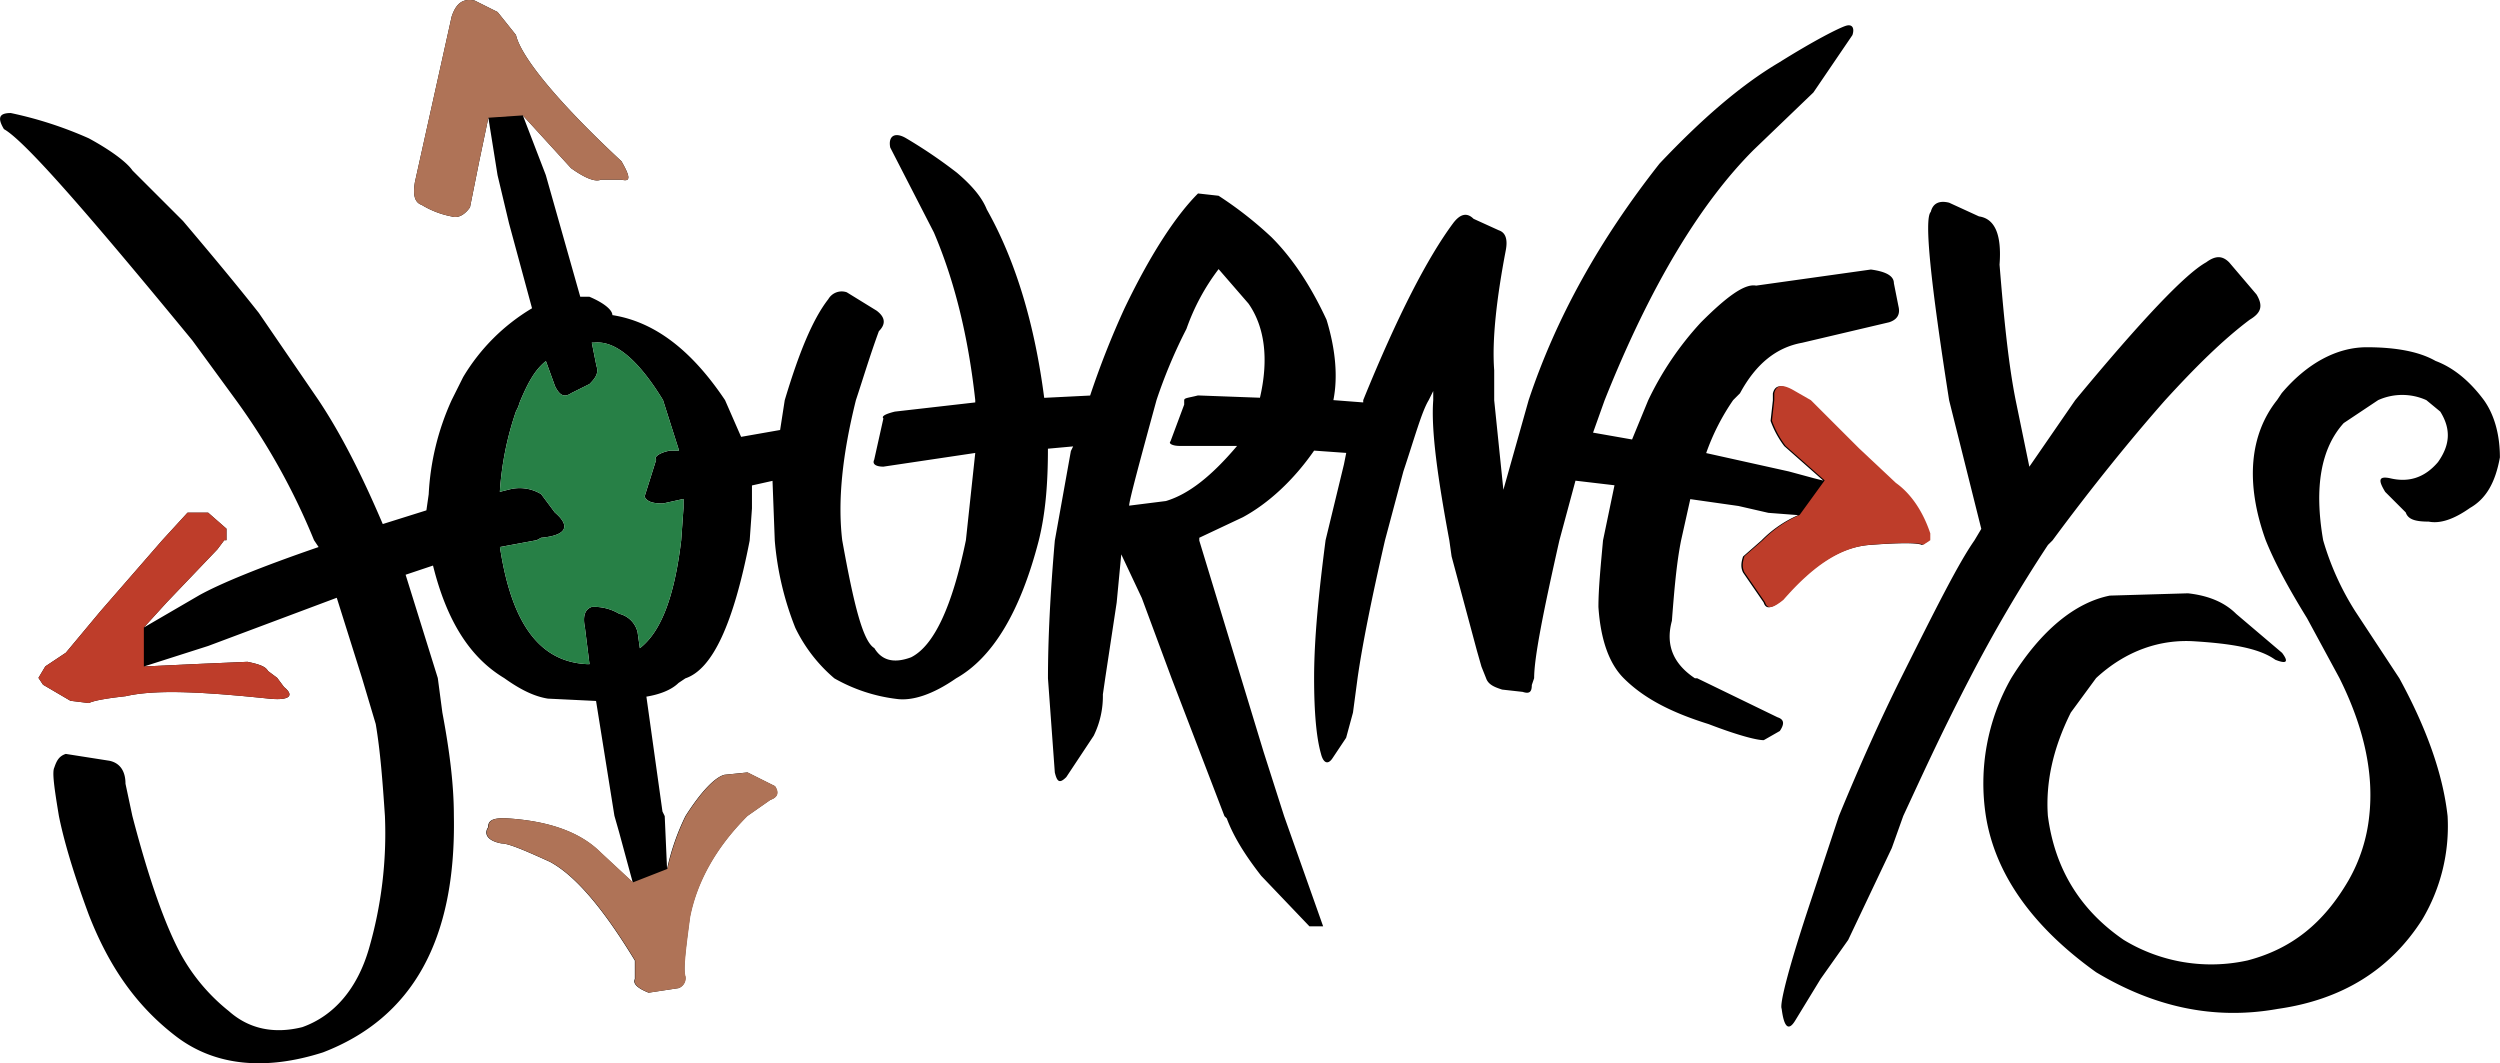
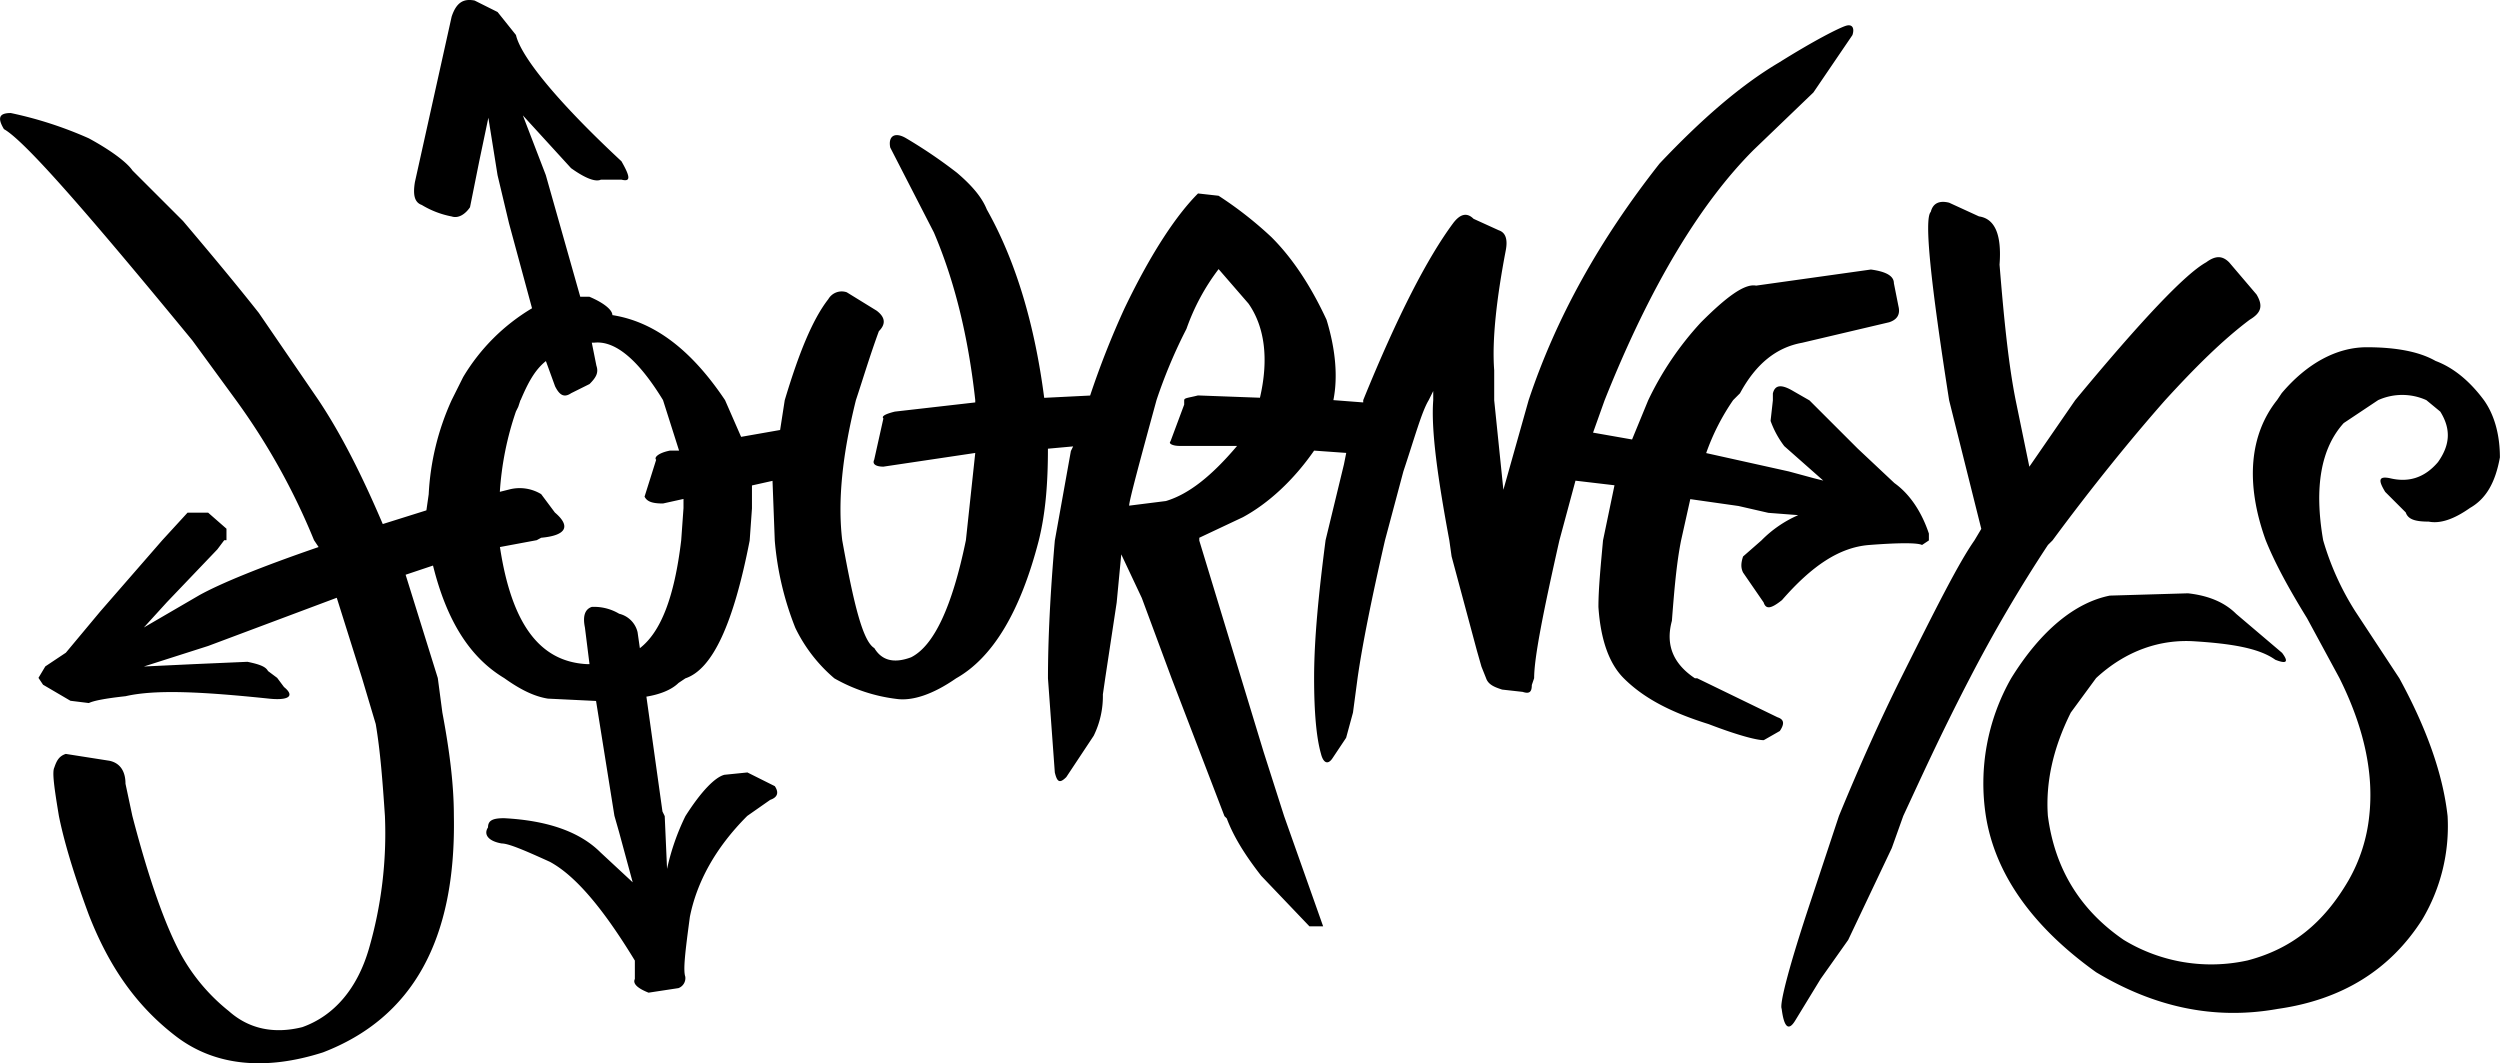
<svg xmlns="http://www.w3.org/2000/svg" viewBox="0 0 729.89 310.4">
  <defs>
    <style>.cls-1,.cls-2,.cls-3,.cls-4{fill-rule:evenodd;}.cls-2{fill:#be3d2a;}.cls-3{fill:#af7357;}.cls-4{fill:#278046;}</style>
  </defs>
  <title>journeys</title>
  <g id="Layer_2" data-name="Layer 2">
    <g id="Layer_1-2" data-name="Layer 1">
      <path class="cls-1" d="M152,116.82c2-4.69,4-8.72,7.38-11.4l2.68,7.37c1.35,2.69,2.69,3.36,4.7,2l5.36-2.67c2-2,2.68-3.36,2-5.37l-1.34-6.7h.68c6-.67,12.73,4.69,20.11,16.76l4.69,14.75h-2.69c-3.35.67-4.69,2-4,2.68L188.18,145c.68,1.33,2,2,5.37,2l6-1.33v2.68l-.67,9.39c-2,16.76-6,26.81-12.07,31.5l-.67-4.69a7.25,7.25,0,0,0-5.37-5.36,14.29,14.29,0,0,0-8-2c-2,.68-2.68,2.68-2,6l1.34,10.71h-.67c-14.08-.67-22.12-12.07-25.48-34.19l10.74-2L158,157c7.37-.67,8.72-3.35,4-7.37l-4-5.36a12.09,12.09,0,0,0-9.39-1.35l-2.68.67a89.91,89.91,0,0,1,4.7-23.46l.67-1.34.66-2m193.77,0v1.34l-4,10.73c-.67.66.66,1.33,2.68,1.33h16.76c-7.37,8.72-14.08,14.09-20.78,16.09l-10.73,1.35c0-1.35,2.68-11.4,8-30.84a149.09,149.09,0,0,1,8.06-19.45L346.4,96a63.35,63.35,0,0,1,9.38-17.43l8.72,10.06c4.7,6.71,6,16.09,3.35,27.49l-18.1-.67C347.07,116.15,345.74,116.15,345.74,116.82ZM519.38,18.26C508,25,496.58,35,484.51,47.76c-17.43,22.13-30.17,44.92-38.21,69.06L438.92,143l-2.68-26.14V108.1c-.67-8.71.66-20.78,3.35-34.86q1-5-2-6l-7.38-3.36c-2-2-4-1.34-6,1.34C416.79,75.25,408.09,92,398,116.82v.67l-8.71-.67c1.34-6.71.67-14.75-2-23.47q-7-15.07-16.1-24.13a110.49,110.49,0,0,0-15.42-12.07l-6-.67c-6,6-13.41,16.76-21.45,33.52a252.37,252.37,0,0,0-10.05,25.48l-13.41.67c-2.69-20.78-8.06-39.56-16.76-55-1.35-3.35-4-6.7-8.72-10.72A142.69,142.69,0,0,0,264.6,40.39c-3.34-2-5.35-.68-4.69,2.68l12.75,24.81c6,14.07,10,30.16,12.07,48.94v.67l-23.47,2.68c-2.69.67-4,1.34-3.35,2l-2.69,12.07c-.66,1.34.68,2,2.69,2l26.82-4L282,157.72Q276,186.87,266,191.9c-5.36,2-8.71.68-10.73-2.68-3.35-2-6-12.73-9.38-31.5-1.35-11.41,0-24.81,4-40.9,2-6,4-12.74,6.7-20.12,2-2,2-4-.66-6l-8.72-5.37a4.51,4.51,0,0,0-5.37,2c-4.69,6-8.71,16.09-12.73,29.5l-1.35,8.71-11.39,2-4.69-10.72C202.25,102.74,191.53,94,178.79,92c0-1.34-2-3.35-6.7-5.36h-2.68L159.35,51.12l-6.7-17.43L166.73,49.1c4.69,3.35,7.37,4,8.71,3.35h6c2.68.68,2.68-.67,0-5.36C162,29,152,16.25,150.64,10.22l-5.37-6.71L138.57.16c-3.36-.67-5.37.68-6.71,4.7L126.5,29l-5.36,24.14c-.67,4,0,6,2,6.7a26.28,26.28,0,0,0,8.71,3.35c2,.67,4-.67,5.37-2.68l2.69-13.41,2.67-12.73,2.68,16.76,3.35,14.07L155.33,90a57.79,57.79,0,0,0-20.12,20.11l-3.35,6.71a75.52,75.52,0,0,0-6.7,27.49l-.67,4.69-12.74,4c-6-14.08-12.07-26.15-18.77-36.2L75.55,91.34C68.17,82,60.8,73.24,53.43,64.52L38.68,49.78c-1.35-2-5.36-5.37-12.74-9.39A113.9,113.9,0,0,0,3.15,33c-3.35,0-4,1.35-2,4.7,6,3.35,24.13,24.14,55,61.68l12.74,17.43a194.29,194.29,0,0,1,22.79,40.9l1.34,2c-17.43,6-28.83,10.73-34.86,14.08L42,183.2l6.72-7.38,14.74-15.43,2-2.67h.66v-3.36l-5.36-4.69h-6l-7.38,8.05L29.29,178.5,19.23,190.56l-6,4-2,3.35,1.34,2,8,4.69,5.37.66c1.34-.66,4.69-1.34,10.73-2,8.7-2,22.12-1.33,41.56.68,6,.68,8-.68,4.69-3.35l-2-2.68-2.68-2c-.67-1.34-2.68-2-6-2.69l-15.42.67L42,194.59l18.78-6,37.54-14.07,7.38,23.46,4,13.41c1.35,8,2,16.76,2.68,26.82a120.93,120.93,0,0,1-4.7,38.88c-3.34,11.4-10,19.44-19.43,22.79-8.05,2-15.42.68-21.45-4.69a55.36,55.36,0,0,1-14.09-16.76q-7-13.08-14.07-40.22l-2-9.39c0-3.36-1.35-6-4.69-6.71l-12.75-2c-2,.67-2.67,2-3.35,4-.67,1.34,0,6,1.34,14.09,1.34,6.7,4,16.08,8.72,28.83,6,15.41,14.08,26.81,25.47,35.53s26.15,10.06,42.92,4.69c26.14-10.06,38.87-32.85,38.21-69.05,0-9.39-1.34-19.45-3.36-30.17l-1.33-10.06-9.4-30.17,8-2.68c4,16.09,10.73,26.81,20.78,32.85,4.69,3.35,8.72,5.35,12.75,6l14.07.68,5.36,33.52,1.34,4.69,4,14.74-9.39-8.72q-9-9-28.16-10c-3.35,0-4.69.67-4.69,2.69-1.34,2,0,4,4,4.69,2,0,6.69,2,14.07,5.36,7.38,4,15.42,13.41,24.8,28.83v5.37c-.66,1.33.68,2.68,4,4l8.72-1.33a3.11,3.11,0,0,0,2-3.36c-.67-2,0-7.38,1.34-17.43,2-10.06,7.38-20.11,16.76-29.49l6.7-4.69c2-.68,2.68-2,1.34-4l-8-4-6.7.68c-2.68.67-6.71,4.69-11.4,12.07a67.79,67.79,0,0,0-5.36,15.41l-.68-15.41-.66-1.35-4.69-33.53c4-.66,7.36-2,9.38-4l2-1.34c8-2.68,14.07-16.1,18.77-40.22l.67-9.39v-6.71l6-1.34.66,17.44a88.52,88.52,0,0,0,6,25.48,45,45,0,0,0,11.4,14.74,48.32,48.32,0,0,0,18.1,6c4.69.68,10.73-1.34,17.43-6q16.08-9.06,24.14-40.22c2-8.05,2.68-16.76,2.68-26.83l7.36-.67-.66,1.35-4.69,26.15q-2,23.11-2,40.22l2,27.48c.66,2.69,1.34,3.36,3.35,1.35l8-12.07a26.19,26.19,0,0,0,2.68-12.07l.68-4.69,3.35-22.12,1.34-14.08,6,12.74,8.7,23.46,15.43,40.23.67.66c2,5.36,5.36,10.73,10.06,16.76l14.08,14.75h4l-11.39-32.17-6-18.78-18.77-61.67V157l12.73-6c7.38-4,14.75-10.73,20.79-19.44l9.38.67-.67,3.35-5.36,22.13c-2,15.41-3.35,28.81-3.35,40.22q0,15.09,2,22.12c.66,2.68,2,3.36,3.35,1.35l4-6,2-7.36,1.34-10.06q2-14.08,8-40.22l5.37-20.12c3.35-10.06,5.36-17.43,7.38-20.78l1.34-2.69v2.69c-.67,8.71,1.33,22.79,4.7,40.9l.66,4.69,7.38,27.48,1.34,4.7,1.34,3.35c.67,2,2.67,2.68,4.69,3.35l6,.67c2,.67,2.67,0,2.67-2l.68-2c0-6,2.68-19.44,7.37-40.22l4.7-17.44,11.39,1.34-3.35,16.1c-.67,7.37-1.34,14.07-1.34,19.43.67,10.06,3.35,16.76,7.37,20.79,6,6,14.08,10.06,24.8,13.41,8.72,3.35,14.09,4.69,16.1,4.69l4.69-2.68c1.35-2,1.35-3.35-.66-4l-23.48-11.4h-.66c-6-4-8.72-9.39-6.71-16.76.67-8.72,1.34-16.76,2.68-23.46l2.69-12.07,14.07,2,8.72,2,8.72.67a34.17,34.17,0,0,0-10.74,7.38l-5.36,4.69c-.66,2-.66,3.35,0,4.69l6,8.72c.66,2,2,2,5.36-.68,8.72-10,16.76-15.42,25.48-16.09s14.07-.67,15.41,0l2-1.33v-2c-2-6-5.36-11.39-10.06-14.74l-10.72-10.07-14.08-14.07-4.69-2.69c-3.36-2-5.37-2-6,.67v2l-.67,6a27.36,27.36,0,0,0,4,7.37l11.39,10.06-2.68-.67-7.38-2-24.13-5.36A65.57,65.57,0,0,1,506,116.82l2-2c4.7-8.71,10.73-13.4,18.11-14.74l25.47-6c2-.67,3.35-2,2.68-4.69l-1.33-6.7c0-2-2-3.36-6.71-4l-33.52,4.7c-3.36-.67-8.72,3.35-16.09,10.72a91.35,91.35,0,0,0-15.43,22.8l-4.69,11.4-11.39-2,3.35-9.38C481.83,83.3,496.58,59.16,512,43.74L529.43,27l11.4-16.76c.66-2,0-3.35-2-2.68S530.1,11.56,519.38,18.26ZM712.45,120.17c3.35,5.36,2.69,10-.67,14.75-4,4.69-8.71,6-14.07,4.69-3.36-.67-3.36.67-1.34,4l6,6c.67,2,2.67,2.68,6.7,2.68q5,1,12.07-4c4.69-2.68,7.38-7.37,8.72-14.75,0-6-1.34-12.07-4.7-16.76-4-5.37-8.71-9.39-14.08-11.4q-7-4-20.11-4c-8.72,0-17.43,4.69-24.81,13.4l-1.34,2c-8,10.05-9.38,24.14-3.35,40.9,2.69,6.7,6.7,14.07,12.07,22.79L683,197.94c7.37,14.75,10.06,28.16,8.72,40.23a47.74,47.74,0,0,1-6,18.77c-7.38,12.73-16.76,20.11-29.51,23.46a49.14,49.14,0,0,1-36.19-6q-19.12-13.1-22.13-36.2c-.67-9.39,1.34-19.45,6.7-30.17l7.38-10.06c8.71-8.05,18.78-11.41,28.83-10.73,10.72.68,18.77,2,23.47,5.37q5,2,2-2l-13.41-11.39q-5-5-14.07-6l-22.8.67c-10.06,2-20.11,10.06-28.82,24.14a62.05,62.05,0,0,0-7.38,40.23c2.68,16.76,13.41,32.17,32.18,45.59,16.76,10.05,34.2,14.07,53,10.71q28.15-4,42.24-26.14a53.21,53.21,0,0,0,7.38-30.16q-2-18.1-14.09-40.23L687.65,178.5a80.31,80.31,0,0,1-9.39-20.78q-4-23.15,6-34.2l10.05-6.7a17.11,17.11,0,0,1,14.08,0ZM656.81,93.35c3.35-2,4-4,2-7.37l-8-9.39c-2-2-4-2-6.71,0q-9.06,5-38.22,40.23l-13.4,19.44-4-19.44c-2-10.06-3.35-22.8-4.7-39.56q1-13.08-6-14.08l-8.72-4c-2.68-.67-4.69,0-5.36,2.69-2,2,0,20.78,5.36,55l9.39,37.54-2,3.36c-4.69,6.7-11.41,20.11-21.46,40.22q-9,18.1-18.1,40.23l-8,24.14c-6.71,20.1-9.38,30.83-8.72,32.16.67,5.37,2,6.71,4,3.36l7.36-12.06,8.06-11.4,12.73-26.82,3.35-9.38c4.69-10.06,10.73-23.47,19.44-40.23a427.21,427.21,0,0,1,22.8-38.89l1.34-1.33c11.39-15.43,22.8-29.5,32.85-40.9C640.72,107.43,648.76,99.39,656.81,93.35Z" />
-       <path class="cls-2" d="M525.41,150.34a34.17,34.17,0,0,0-10.74,7.38l-5.36,4.69c-.66,2-.66,3.35,0,4.69l6,8.72c.66,2,2,2,5.36-.68,8.72-10,16.76-15.42,25.48-16.09s14.07-.67,15.41,0l2-1.33v-2c-2-6-5.36-11.4-10.06-14.74l-10.72-10.07-14.08-14.07-4.69-2.69c-3.36-2-5.37-2-6,.67v2l-.67,6a27.36,27.36,0,0,0,4,7.37l11.39,10.06" />
-       <path class="cls-2" d="M42,183.2l6.72-7.38,14.74-15.43,2-2.67h.66v-3.36l-5.36-4.69h-6l-7.38,8.05L29.29,178.5,19.23,190.56l-6,4-2,3.35,1.34,2,8,4.69,5.37.66c1.34-.66,4.69-1.34,10.73-2,8.7-2,22.12-1.33,41.56.68,6,.68,8-.68,4.69-3.35l-2-2.68-2.68-2c-.67-1.34-2.68-2-6-2.69l-15.42.67L42,194.59" />
-       <path class="cls-3" d="M184.83,257.6l-9.39-8.72q-9-9-28.16-10c-3.35,0-4.69.67-4.69,2.69-1.34,2,0,4,4,4.69,2,0,6.69,2,14.07,5.36,7.38,4,15.42,13.41,24.8,28.83v5.37c-.66,1.33.68,2.68,4,4l8.72-1.33a3.11,3.11,0,0,0,2-3.36c-.67-2,0-7.38,1.34-17.43,2-10.06,7.38-20.11,16.76-29.49l6.7-4.69c2-.68,2.68-2,1.34-4l-8-4-6.7.68c-2.68.67-6.71,4.69-11.4,12.07a67.79,67.79,0,0,0-5.36,15.41" />
-       <path class="cls-3" d="M152.65,33.69,166.73,49.1c4.69,3.35,7.37,4,8.71,3.35h6c2.68.68,2.68-.67,0-5.36C162,29,152,16.25,150.64,10.22l-5.37-6.71L138.57.16c-3.36-.67-5.37.68-6.71,4.7L126.5,29l-5.36,24.14c-.67,4,0,6,2,6.7a26.28,26.28,0,0,0,8.71,3.35c2,.67,4-.67,5.37-2.68l2.69-13.41,2.67-12.73" />
-       <path class="cls-4" d="M152,116.82c2-4.69,4-8.72,7.38-11.4l2.68,7.37c1.35,2.69,2.69,3.36,4.7,2l5.36-2.68c2-2,2.68-3.36,2-5.37l-1.34-6.7h.68c6-.67,12.73,4.69,20.11,16.76l4.69,14.75h-2.69c-3.35.67-4.69,2-4,2.68L188.18,145c.67,1.33,2,2,5.37,2l6-1.33v2.68l-.67,9.39c-2,16.76-6,26.81-12.07,31.5l-.67-4.69a7.24,7.24,0,0,0-5.37-5.36,14.29,14.29,0,0,0-8-2c-2,.68-2.68,2.68-2,6l1.34,10.71h-.67c-14.08-.67-22.12-12.07-25.48-34.19l10.74-2L158,157c7.37-.67,8.72-3.35,4-7.37l-4-5.36a12.09,12.09,0,0,0-9.39-1.35l-2.68.67a89.91,89.91,0,0,1,4.7-23.46l.67-1.34.66-2" />
    </g>
  </g>
</svg>